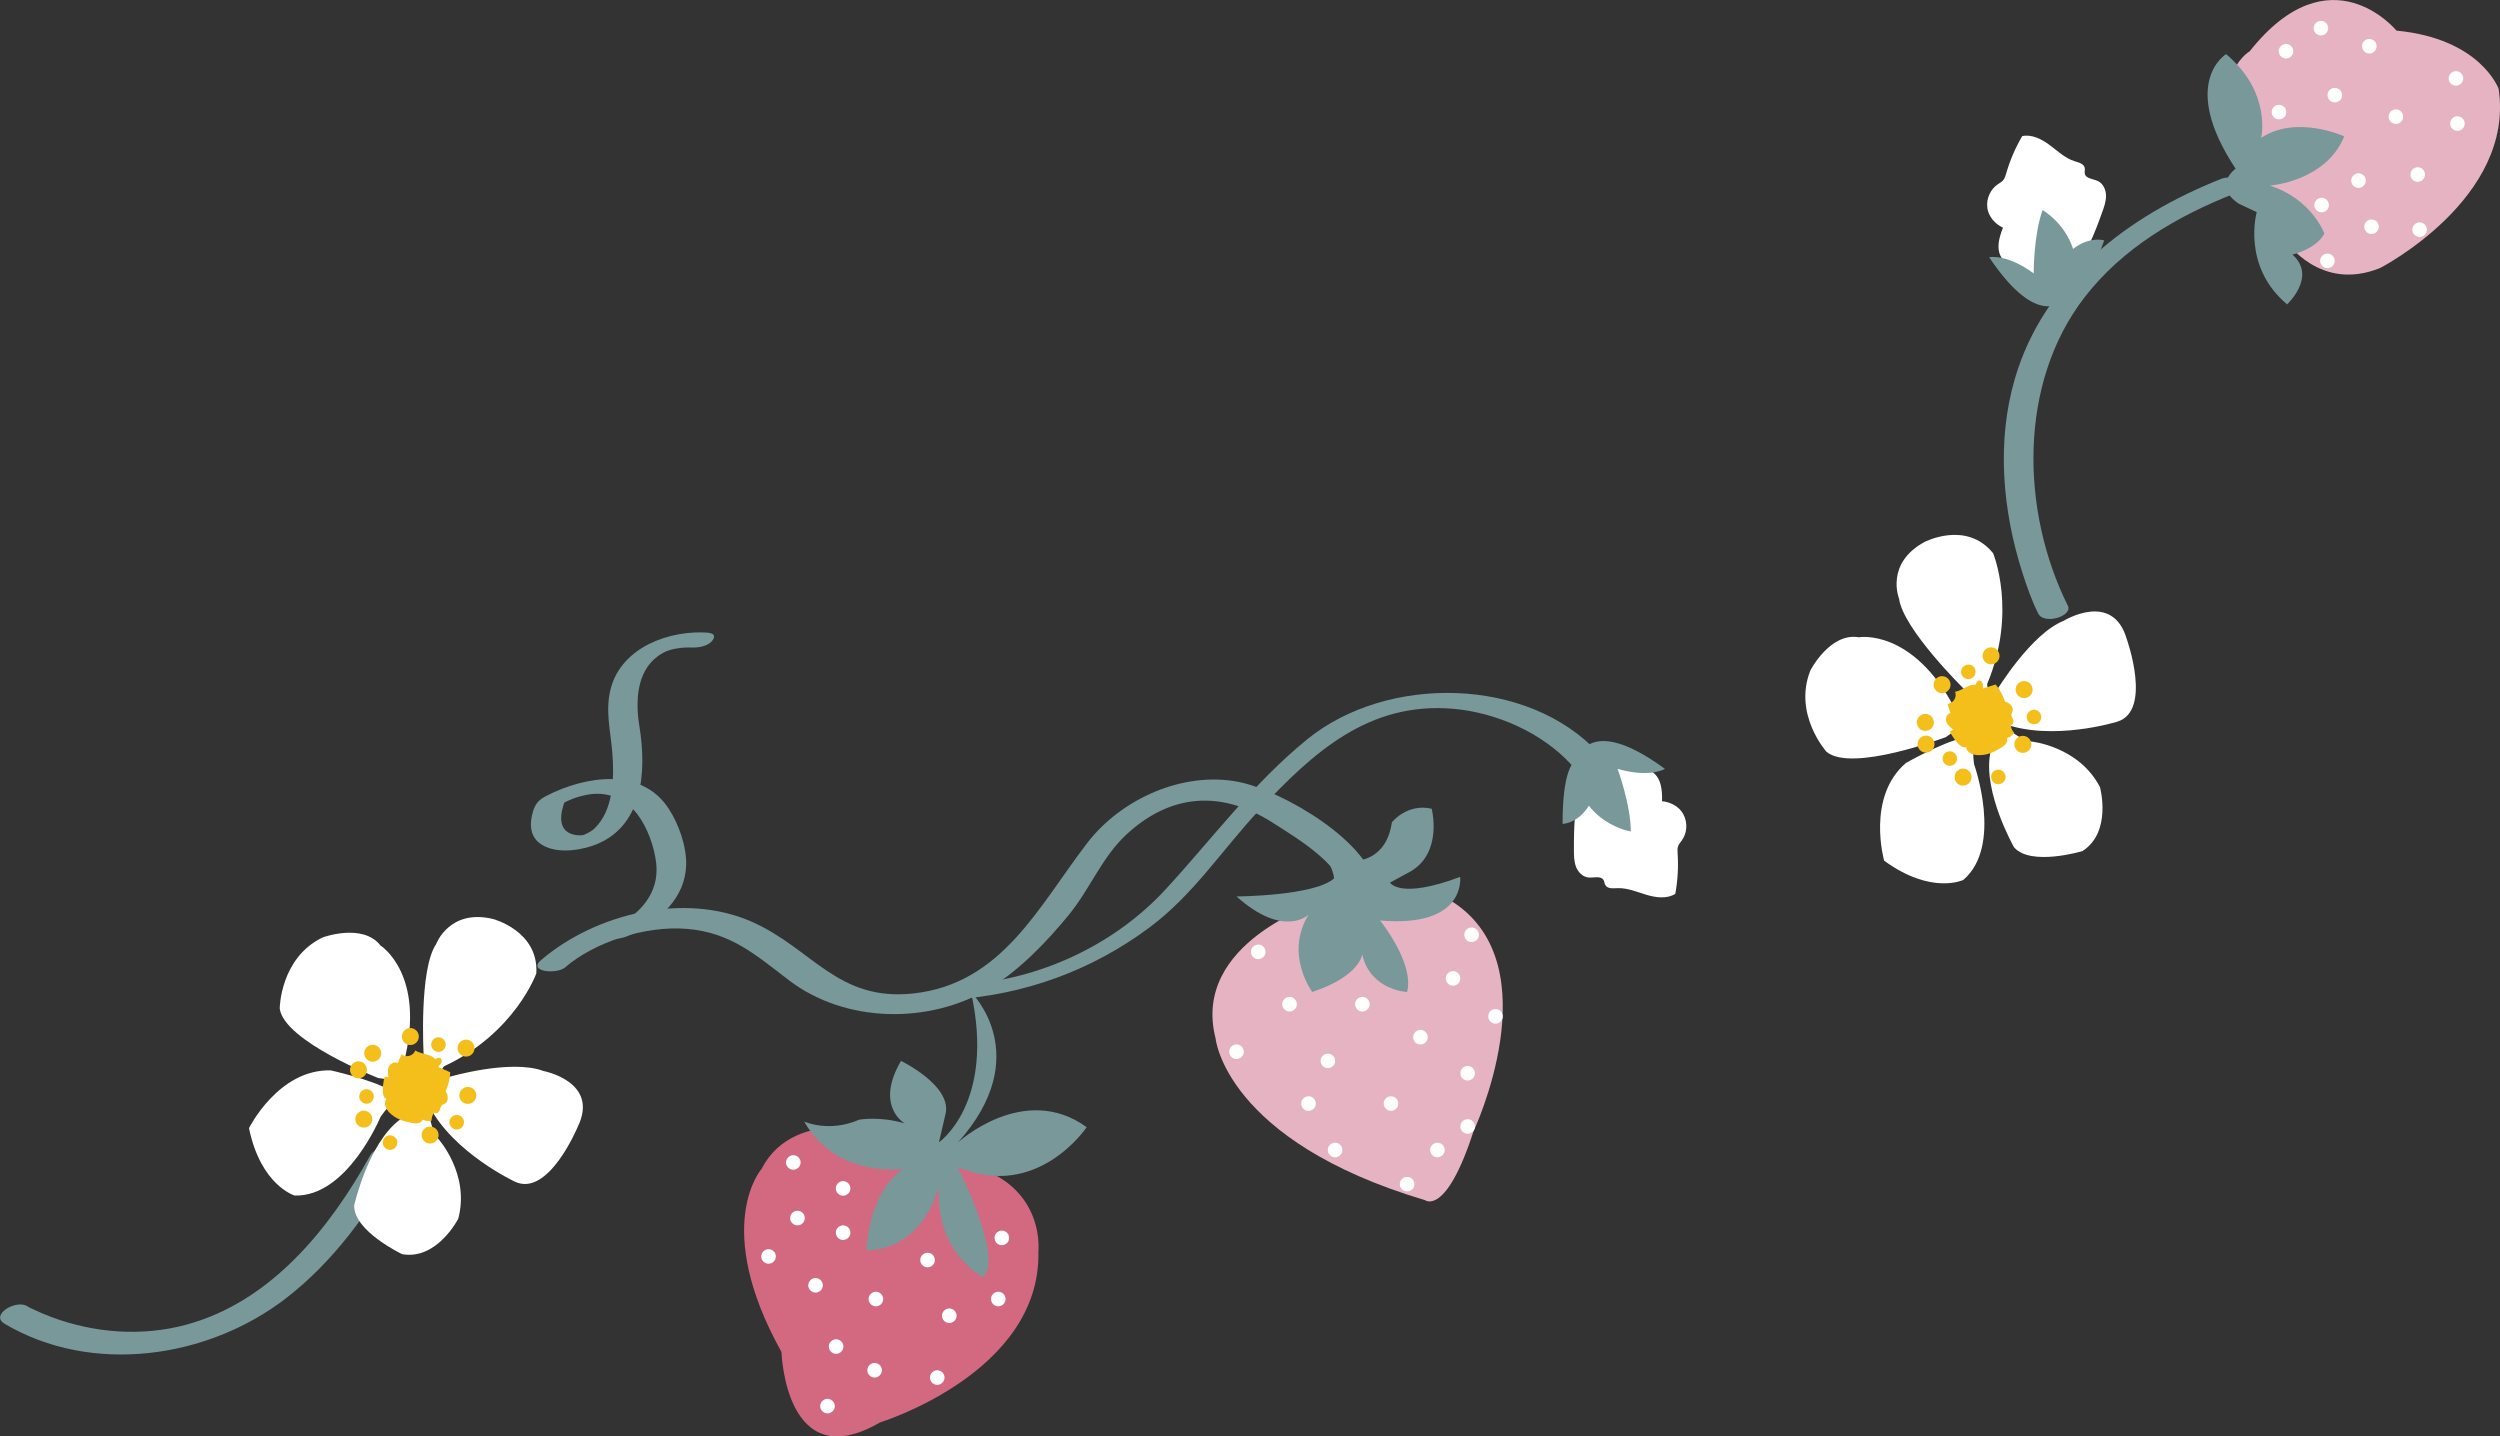
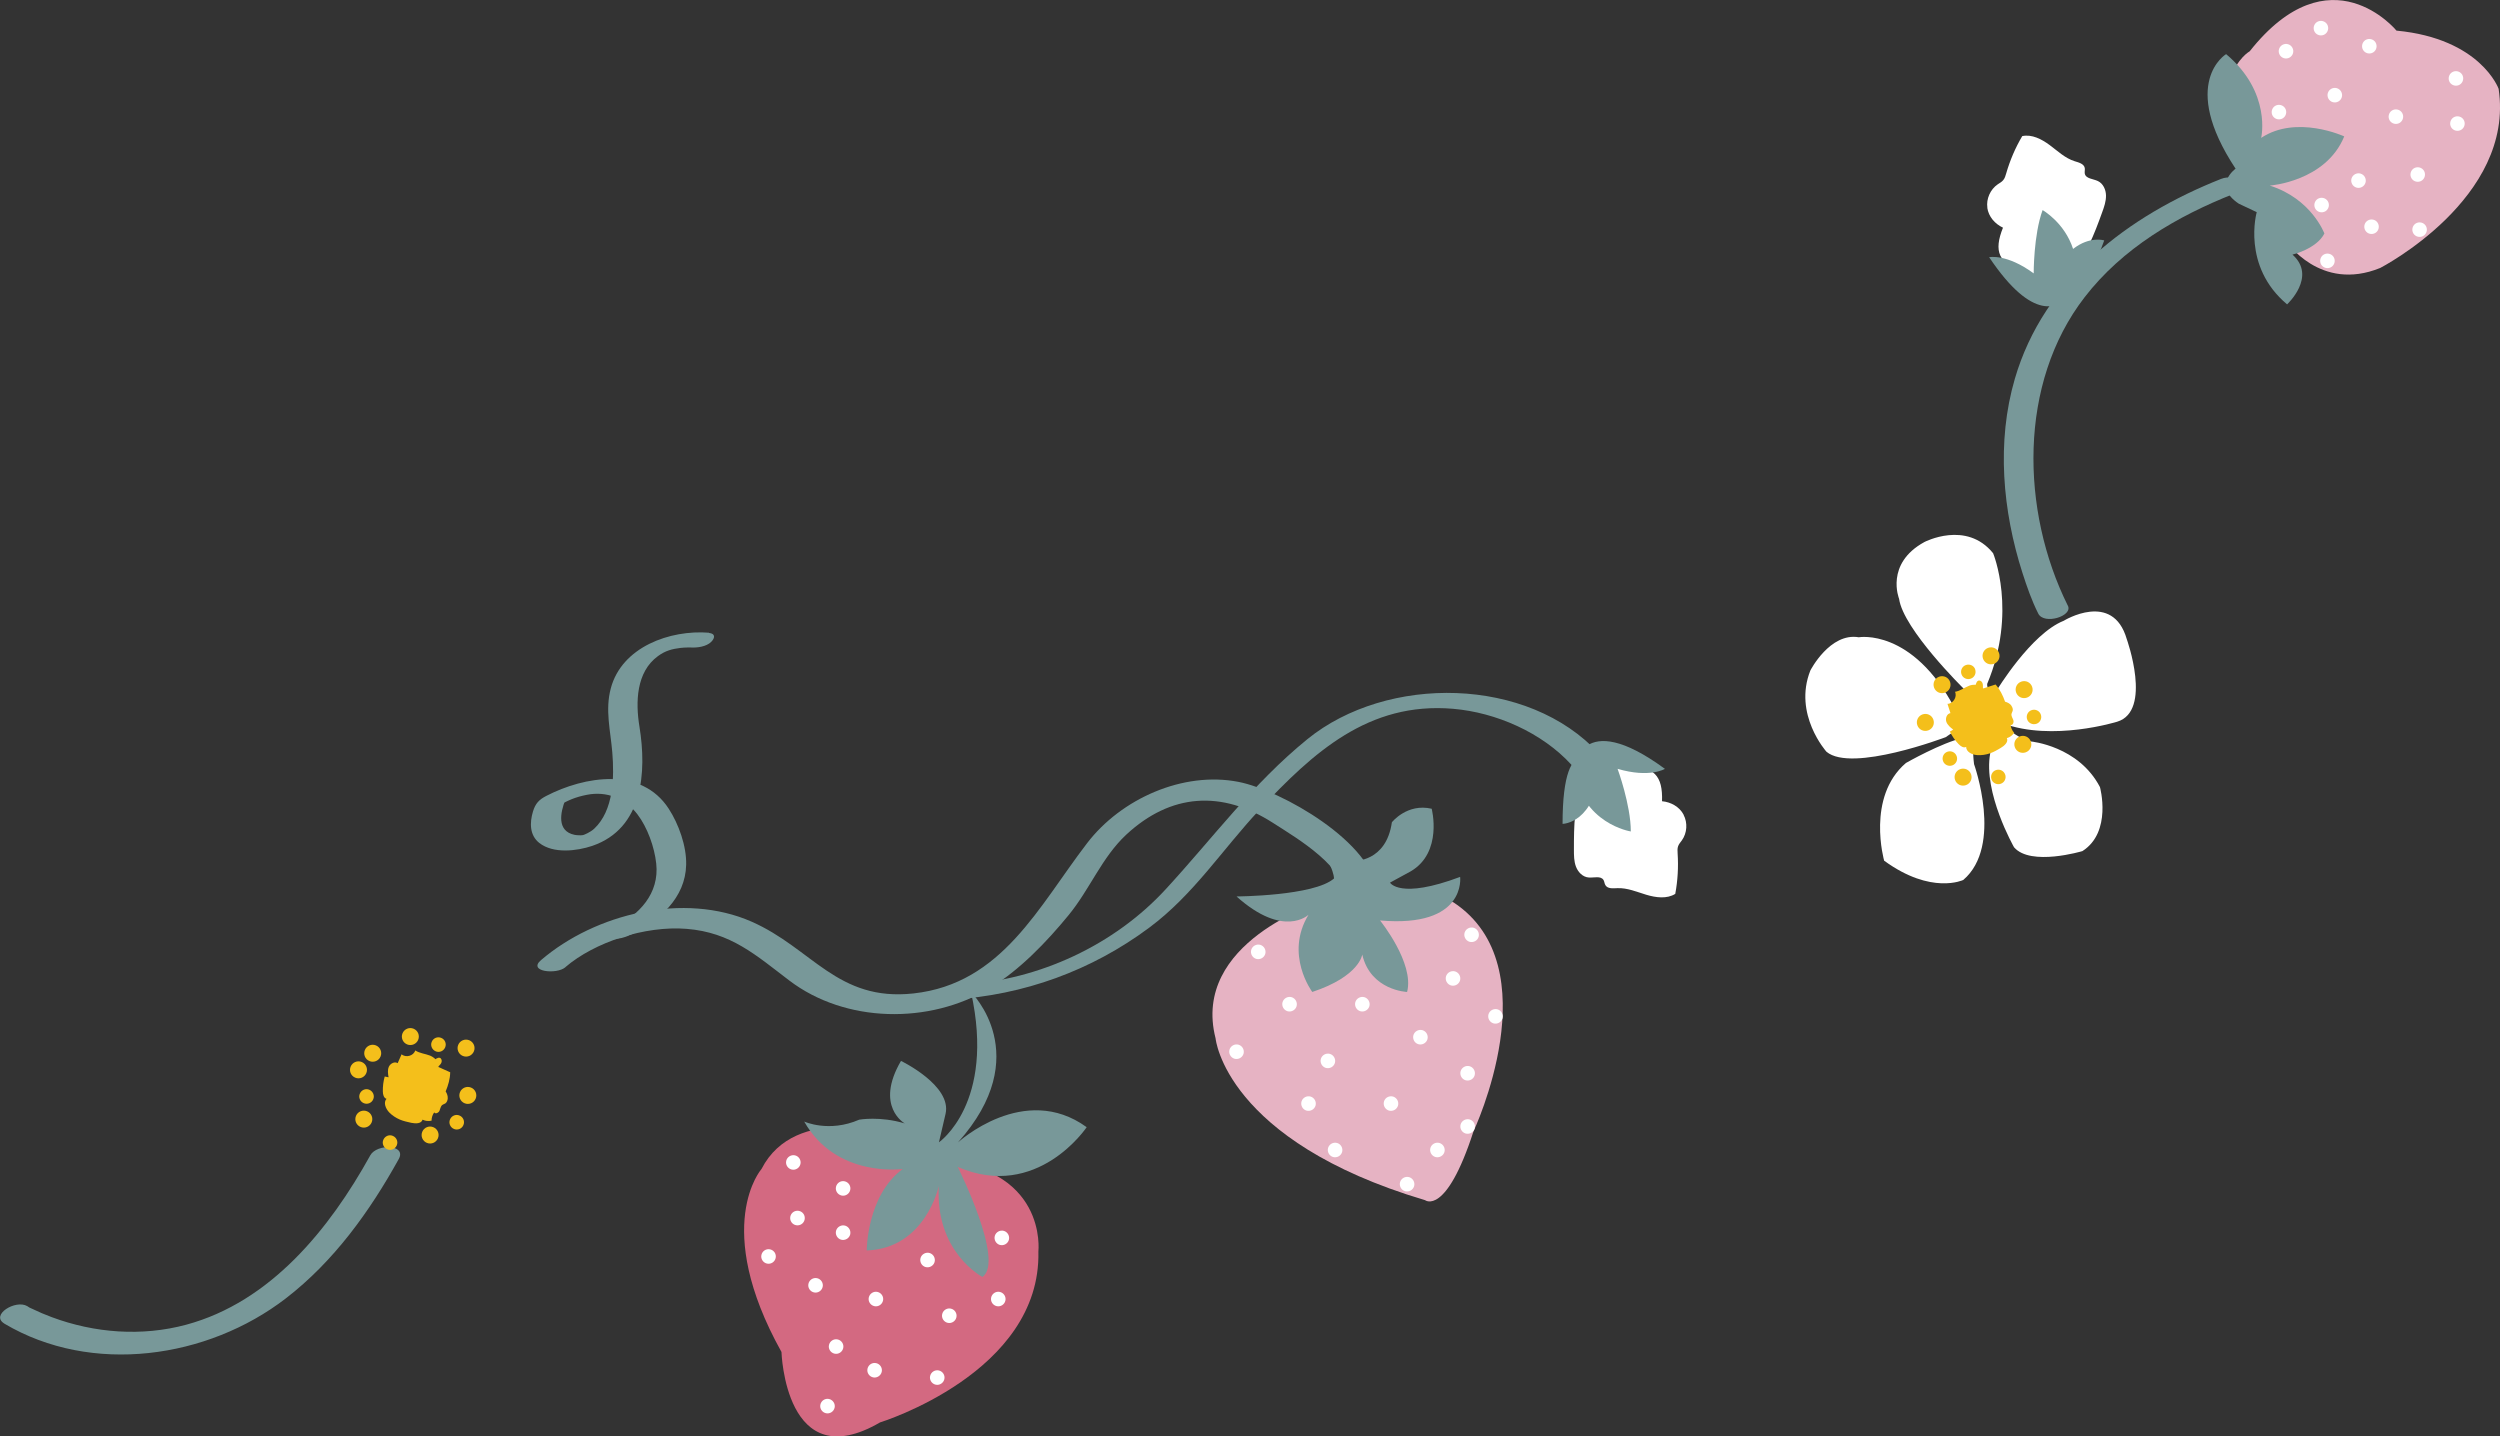
<svg xmlns="http://www.w3.org/2000/svg" id="_レイヤー_2" viewBox="0 0 253.11 145.42">
  <rect x="0" y="0" width="253.11" height="145.42" fill="#333333" stroke="none" />
  <defs>
    <style>.cls-1{fill:#789899;}.cls-2{fill:#d36981;}.cls-3{fill:#e6b3c3;}.cls-4{fill:#fff;}.cls-5{fill:#f4bf1b;}</style>
  </defs>
  <g id="_装飾">
    <path class="cls-1" d="M.44,134.01c8.85,5.25,20.58,3.54,28.49-2.55,4.86-3.74,8.49-8.79,11.44-14.11.83-1.5-2.22-1.58-2.88-.38-4.12,7.44-10.08,14.84-18.64,17.15-4.49,1.21-9.28.85-13.62-.77-.67-.25-1.33-.53-1.97-.84-.5-.24-.08-.01-.5-.27-1.18-.7-3.78.9-2.31,1.77H.44Z" />
-     <path class="cls-4" d="M38.26,109.13s-9.51-3.72-9.94-7.02c0,0,.03-5.09,4.32-7.19,0,0,4.06-1.52,5.89.81,0,0,4.65,2.93,2.35,11.88,0,0,1.08,1.83,2.01-.91,0,0-.48-8.56,1.27-11.12,0,0,1.32-3.6,5.75-2.54,0,0,4.64,1.2,4.39,5.51,0,0-2.15,6.05-9.33,9.4,0,0-.73.67.25,1.15,0,0,6.43-1.93,9.79-.67,0,0,5.73,1.07,3.48,5.66,0,0-2.96,7.15-6.35,5.55,0,0-6.22-2.89-8.69-7.67,0,0-.11,1.88.89,3.29,0,0,3.26,3.56,2.06,8.12,0,0-2.13,4.21-5.68,3.6,0,0-4.94-2.35-4.86-4.94,0,0,1.39-6.24,4.61-8.67,0,0,1.03-1.26-.09-1.79,0,0-.34-.66-1.86,1.51,0,0-3.36,8.12-8.69,7.95,0,0-3.42-1.01-4.62-6.82,0,0,2.97-5.99,8.28-5.85,0,0,4.09.9,6.06,2.03,0,0,1.69-.93-1.28-1.26Z" />
    <path class="cls-5" d="M45.33,111.22c.02-.26-.07-.5-.21-.72.26-.62.45-1.27.46-1.94-.4-.18-.79-.36-1.19-.53,0-.02,0-.04,0-.06l.04-.04c.12-.12.24-.25.28-.41.04-.16-.02-.37-.18-.42-.12-.04-.25.02-.36.08-.03.02-.05.04-.08.06-.16-.16-.36-.29-.56-.37-.49-.19-1.05-.23-1.49-.52-.16.55-.95.77-1.38.39-.13.3-.27.6-.4.9-.3-.2-.74.03-.89.36-.15.33-.09.72-.03,1.07-.13-.03-.26-.05-.39-.08-.14.49-.2,1-.19,1.51,0,.3.09.67.37.75-.34.38-.08,1,.27,1.37.3.31.68.56,1.08.73.37.16.77.24,1.16.33.43.09,1.02.1,1.14-.32.28.14.61.17.91.1,0-.3.1-.6.27-.84.11.2.43.05.53-.15.09-.2.11-.46.29-.6.09-.07.2-.09.3-.15.16-.11.23-.31.25-.5Z" />
    <path class="cls-5" d="M47.98,106.44c-.18.44-.68.65-1.12.47-.44-.18-.65-.68-.47-1.12.18-.44.68-.65,1.12-.47.44.18.65.68.47,1.12Z" />
    <path class="cls-5" d="M37.63,113.63c-.18.44-.68.65-1.12.47-.44-.18-.65-.68-.47-1.12.18-.44.68-.65,1.12-.47s.65.68.47,1.12Z" />
    <path class="cls-5" d="M48.16,111.23c-.18.44-.68.65-1.12.47-.44-.18-.65-.68-.47-1.12.18-.44.68-.65,1.12-.47.44.18.65.68.47,1.12Z" />
    <path class="cls-5" d="M38.53,106.96c-.18.44-.68.65-1.12.47-.44-.18-.65-.68-.47-1.12.18-.44.68-.65,1.12-.47.44.18.65.68.47,1.12Z" />
    <path class="cls-5" d="M37.09,108.64c-.18.44-.68.65-1.12.47-.44-.18-.65-.68-.47-1.12.18-.44.68-.65,1.12-.47.44.18.65.68.47,1.12Z" />
    <path class="cls-5" d="M44.34,115.24c-.18.44-.68.65-1.12.47-.44-.18-.65-.68-.47-1.12.18-.44.68-.65,1.12-.47s.65.68.47,1.12Z" />
    <path class="cls-5" d="M42.34,105.27c-.18.44-.68.65-1.12.47-.44-.18-.65-.68-.47-1.12.18-.44.68-.65,1.12-.47.44.18.65.68.47,1.12Z" />
    <path class="cls-5" d="M45.07,106.04c-.16.38-.59.56-.96.4s-.56-.59-.4-.96c.15-.38.59-.56.96-.4.38.15.56.59.4.96Z" />
    <path class="cls-5" d="M46.92,113.9c-.15.38-.59.56-.96.4-.38-.16-.56-.59-.4-.96.16-.38.59-.56.96-.4.38.15.56.59.4.96Z" />
    <path class="cls-5" d="M37.79,111.29c-.15.38-.59.56-.96.4-.38-.16-.56-.59-.4-.96.16-.38.59-.56.96-.4s.56.59.4.96Z" />
    <path class="cls-5" d="M40.17,115.96c-.16.38-.59.56-.96.4-.38-.16-.56-.59-.4-.96.16-.38.59-.56.96-.4.38.16.56.59.4.96Z" />
    <path class="cls-3" d="M133.63,91.36s-13.05,4.02-10.56,13.77c0,0,.96,10.35,21.21,16.38,0,0,2.11,1.66,4.9-6.96,0,0,7.87-16.66-2.02-23.19,0,0-8.45-3.42-13.53,0Z" />
    <path class="cls-2" d="M90.44,114.87s-9.89-3.24-13.34,3.48c0,0-5.09,5.76,2.02,18.53,0,0,.38,12.72,9.98,7.13,0,0,16.32-5.02,16.03-17.3,0,0,1.01-8.83-10.97-9.31l-3.72-2.52Z" />
    <path class="cls-1" d="M71.8,64.06c-3.97-.32-8.85,1.44-9.96,5.63-.59,2.2-.03,4.28.15,6.47.21,2.5.15,5.9-1.84,7.75-.37.34-.98.61-1.19.66.37-.08.03,0-.15,0-.22-.01-.42,0-.65-.05-1.8-.38-1.44-2.24-.92-3.55-.2.19-.39.38-.59.56.86-.51,1.64-.84,2.76-1.06,2.01-.4,3.89.35,5.13,1.98,1,1.31,1.72,3.3,1.9,4.98.33,3.04-1.72,5.2-4.29,6.47-.46.23-.84.68-.31,1.01.55.34,1.62-.08,2.11-.32,2.82-1.39,5.44-3.67,5.52-7.03.05-1.89-.76-4.14-1.77-5.69-2.76-4.25-8.5-3.3-12.39-1.29-.72.37-1.1.75-1.35,1.58-.34,1.13-.35,2.41.65,3.19,1.42,1.1,3.77.82,5.35.29,5.15-1.76,5.53-7.46,4.78-12.08-.4-2.45-.34-5.52,1.87-7.13.76-.56,1.45-.73,2.27-.83.28-.04.39-.03.81-.05.32-.01.44.02.2,0,.67.05,1.62-.07,2.12-.57.38-.38.45-.84-.24-.9h0Z" />
    <path class="cls-1" d="M57.25,97.91c2.92-2.5,8.03-4.21,12.26-3.87,4.5.36,7.03,2.67,10.4,5.23,5.68,4.32,14.17,4.46,20.26.8,3.06-1.84,5.8-4.71,8.03-7.43,2.14-2.61,3.36-5.84,5.83-8.14,4.51-4.18,9.66-4.52,14.85-1.19,2.65,1.7,7.33,4.43,7.53,7.87.07,1.19,3.08.52,3-.8-.3-5.04-9.69-10.37-14.02-11.22-5.6-1.1-11.89,1.71-15.33,6.21-4.91,6.4-8.61,14.23-17.58,15.21-7.7.84-10.25-4.57-16.39-7.27-6.82-3-15.8-.83-21.32,3.9-1.37,1.17,1.58,1.48,2.47.72h0Z" />
    <path class="cls-1" d="M161.91,76.32c-7.2-7.88-21.49-8.03-29.55-1.48-5.52,4.49-9.56,10-14.33,15.18-5.2,5.66-12.83,9.2-20.46,9.65-1,.06-3.21,1.65-1.21,1.53,7.28-.44,14.16-2.93,20.02-7.3,4.49-3.35,7.35-7.86,11.15-11.93,5.4-5.76,11.01-10.94,19.58-10.21,4.35.37,9,2.4,11.99,5.67.63.69,3.48-.38,2.8-1.12h0Z" />
    <path class="cls-1" d="M95.05,115.66s5.76-3.94,3.26-15.21c0,0,6.58,6.38-1.32,15.21,0,0,6.69-6.14,13.03-1.54,0,0-4.99,7.49-13.05,4.03,0,0,4.8,9.6,2.49,11.13,0,0-4.8-2.5-4.41-9.21,0,0-1.34,6.33-7.3,6.53,0,0,0-5.57,3.65-8.25,0,0-6.72.96-9.98-4.8,0,0,2.5,1.15,5.57-.19,0,0,2.11-.38,4.61.38,0,0-3.07-1.72-.38-6.33,0,0,5.18,2.49,4.51,5.37l-.67,2.88Z" />
    <path class="cls-1" d="M135.06,88.95s.07-1.83-3.45-5.4c0,0,.48-1.85,5.47,3.61,0,0,3.26.15,3.84-3.91,0,0,1.54-1.95,4.03-1.37,0,0,1.15,4.41-2.11,6.33l-2.11,1.15s.96,1.73,7.1-.58c0,0,.67,5.18-8.11,4.41,0,0,3.5,4.32,2.74,7.24,0,0-3.7-.14-4.54-3.79,0,0-.26,2.2-5.06,3.79,0,0-2.84-3.79-.38-7.82,0,0-2.5,2.44-7.29-1.85,0,0,7.85-.04,9.87-1.82Z" />
    <path class="cls-4" d="M170.45,82.49c.43.81.36,1.85-.17,2.59-.14.19-.3.37-.38.59-.09.24-.06.5-.05.75.09,1.36.01,2.74-.24,4.08-.85.53-1.96.38-2.93.09-.96-.29-1.92-.71-2.93-.67-.44.02-.98.08-1.21-.3-.1-.16-.1-.36-.19-.52-.28-.46-.98-.21-1.52-.26-.59-.05-1.06-.54-1.27-1.09-.21-.55-.21-1.15-.21-1.74,0-2.35.02-4.79.97-6.94.23-.53.56-1.07,1.09-1.29.3-.13.65-.13.98-.14.77-.01,1.54-.03,2.31-.04,2.77-.05,3.66.95,3.57,3.52.89.08,1.75.55,2.18,1.35Z" />
    <path class="cls-1" d="M168.57,77.84s-1.54.96-4.8,0c0,0,1.34,3.65,1.34,6.34,0,0-4.99-.77-5.76-6.34,0,0,.58-6.33,9.21,0Z" />
    <path class="cls-1" d="M158.2,83.41s3.26,0,3.84-5.76c0,0-3.84-4.61-3.84,5.76Z" />
    <path class="cls-4" d="M201.21,21.04c-.13-.9.29-1.86,1.05-2.38.19-.13.41-.24.56-.43.16-.19.23-.45.3-.69.38-1.31.92-2.58,1.62-3.76.98-.21,1.97.31,2.78.91.81.6,1.56,1.33,2.52,1.63.42.13.95.26,1.03.69.03.18-.03.37,0,.56.1.53.85.53,1.33.76.53.25.81.87.82,1.46.01.59-.19,1.16-.39,1.71-.8,2.21-1.65,4.49-3.28,6.19-.4.42-.89.81-1.46.84-.33.02-.65-.09-.97-.2-.73-.25-1.46-.5-2.18-.75-2.62-.9-3.11-2.14-2.15-4.53-.81-.38-1.46-1.11-1.59-2.02Z" />
    <path class="cls-1" d="M209.89,25.21c-.87-2.69-3.09-3.94-3.09-3.94-.92,2.53-.9,6.41-.9,6.41-2.74-2.02-4.51-1.64-4.51-1.64,4.46,6.66,7.09,5.11,8.14,3.91.9-.3,2.08-1.67,3.51-5.61,0,0-1.44-.47-3.15.86Z" />
    <path class="cls-3" d="M231.45,24.41s3.44,5.2,9.53,2.72c0,0,13.66-7.03,11.99-18.14,0,0-1.81-5.08-10.34-5.89,0,0-6.71-8.2-14.86,2.09,0,0-5.11,2.84-.11,13.49l3.79,5.73Z" />
    <path class="cls-1" d="M209.35,61.31c-4.77-9.61-5.02-22.51,1.7-31.21,3.83-4.97,9.33-8.19,15.09-10.47,1.93-.76.2-2.1-1.26-1.52-9.4,3.72-17.96,10.18-20.89,20.24-1.87,6.39-1.24,13.37.77,19.65.45,1.4.94,2.81,1.6,4.12.58,1.17,3.53.26,3-.8h0Z" />
    <path class="cls-1" d="M231.56,30.81s3.04-2.81.54-5.03c0,0,2.45-.59,3.23-2.14,0,0-1.3-3.52-5.53-4.85,0,0,5.67-.4,7.54-4.98,0,0-4.82-2.23-8.41.15,0,0,1.09-4.59-3.55-8.48,0,0-4.8,2.88.96,11.6,0,0-2.39,1.72.32,3.54l1.82.86s-1.55,5.46,3.08,9.34Z" />
    <path class="cls-4" d="M239.7,22.34c.34-.22.8-.13,1.02.21.22.34.13.8-.21,1.02-.34.22-.8.13-1.02-.21-.22-.34-.13-.8.21-1.02Z" />
    <path class="cls-4" d="M238.08,18.5c-.12-.39.1-.8.49-.92.39-.12.8.1.92.49.12.39-.1.8-.49.92-.39.12-.8-.1-.92-.49Z" />
    <path class="cls-4" d="M235.68,9.85c-.12-.39.1-.8.49-.92s.8.1.92.49c.12.39-.1.8-.49.92-.39.12-.8-.1-.92-.49Z" />
    <path class="cls-4" d="M230.74,5.4c-.12-.39.1-.8.49-.92s.8.1.92.49c.12.39-.1.8-.49.92-.39.12-.8-.1-.92-.49Z" />
    <path class="cls-4" d="M240.57,4.42c.14.38-.05.81-.43.95-.38.14-.81-.05-.95-.43s.05-.81.43-.95c.38-.14.81.05.95.43Z" />
    <path class="cls-4" d="M243.26,11.55c.14.38-.05.81-.43.95-.38.14-.81-.05-.95-.43-.14-.38.05-.81.43-.95.38-.14.81.05.95.43Z" />
    <path class="cls-4" d="M235.74,20.5c.14.38-.05.81-.43.95-.38.14-.81-.05-.95-.43-.14-.38.05-.81.43-.95.38-.14.81.05.95.43Z" />
    <path class="cls-4" d="M231.42,11.09c.14.38-.05.81-.43.95s-.81-.05-.95-.43c-.14-.38.05-.81.43-.95.38-.14.81.05.95.43Z" />
    <path class="cls-4" d="M235.67,2.59c.14.38-.05.81-.43.95-.38.14-.81-.05-.95-.43-.14-.38.05-.81.43-.95.38-.14.81.05.95.43Z" />
    <path class="cls-4" d="M245.66,22.99c.14.38-.05.81-.43.95-.38.14-.81-.05-.95-.43-.14-.38.05-.81.43-.95.38-.14.81.05.95.43Z" />
    <path class="cls-4" d="M236.33,26.15c.14.38-.05.81-.43.95-.38.14-.81-.05-.95-.43-.14-.38.05-.81.43-.95.38-.14.81.05.95.43Z" />
    <path class="cls-4" d="M249.49,12.25c.14.38-.05.81-.43.95-.38.14-.81-.05-.95-.43-.14-.38.05-.81.43-.95.38-.14.81.05.95.43Z" />
    <path class="cls-4" d="M249.34,7.68c.14.38-.05.81-.43.95-.38.14-.81-.05-.95-.43-.14-.38.05-.81.43-.95.38-.14.81.05.95.43Z" />
    <path class="cls-4" d="M245.47,17.41c.14.38-.05.81-.43.95s-.81-.05-.95-.43c-.14-.38.05-.81.43-.95.38-.14.81.05.95.43Z" />
    <path class="cls-4" d="M81.48,123.32c0,.41-.33.74-.74.74s-.74-.33-.74-.74.33-.74.74-.74.74.33.74.74Z" />
    <path class="cls-4" d="M85.57,124.09c.39.12.61.53.5.92-.12.39-.53.61-.92.5-.39-.12-.61-.53-.5-.92.12-.39.53-.61.92-.5Z" />
    <path class="cls-4" d="M94.12,126.86c.39.12.61.53.5.92-.12.39-.53.61-.92.5s-.61-.53-.5-.92c.12-.39.53-.61.92-.5Z" />
    <path class="cls-4" d="M101.64,124.62c.39.12.61.53.5.92-.12.39-.53.61-.92.5-.39-.12-.61-.53-.5-.92.12-.39.53-.61.92-.5Z" />
    <path class="cls-4" d="M127.6,95.66c.39.12.61.53.5.92-.12.39-.53.61-.92.5-.39-.12-.61-.53-.5-.92.12-.39.53-.61.92-.5Z" />
    <path class="cls-4" d="M149.2,93.93c.39.12.61.53.5.92s-.53.61-.92.5c-.39-.12-.61-.53-.5-.92.12-.39.53-.61.92-.5Z" />
    <path class="cls-4" d="M138.14,100.96c.39.12.61.53.5.92-.12.39-.53.61-.92.5-.39-.12-.61-.53-.5-.92.12-.39.53-.61.92-.5Z" />
    <path class="cls-4" d="M130.77,100.96c.39.12.61.53.5.92-.12.39-.53.61-.92.5-.39-.12-.61-.53-.5-.92.12-.39.53-.61.92-.5Z" />
    <path class="cls-4" d="M147.32,98.35c.39.12.61.53.5.92-.12.39-.53.61-.92.5-.39-.12-.61-.53-.5-.92.12-.39.53-.61.92-.5Z" />
    <path class="cls-4" d="M125.4,105.77c.39.12.61.53.5.92-.12.39-.53.61-.92.5-.39-.12-.61-.53-.5-.92.12-.39.53-.61.92-.5Z" />
    <path class="cls-4" d="M134.65,106.7c.39.12.61.53.5.92-.12.39-.53.61-.92.5-.39-.12-.61-.53-.5-.92.12-.39.53-.61.92-.5Z" />
    <path class="cls-4" d="M144.02,104.3c.39.12.61.53.5.92-.12.39-.53.61-.92.5s-.61-.53-.5-.92c.12-.39.53-.61.92-.5Z" />
    <path class="cls-4" d="M151.62,102.19c.39.12.61.53.5.92-.12.39-.53.61-.92.5-.39-.12-.61-.53-.5-.92.12-.39.53-.61.92-.5Z" />
    <path class="cls-4" d="M148.8,107.95c.39.12.61.53.5.92s-.53.61-.92.5-.61-.53-.5-.92c.12-.39.53-.61.92-.5Z" />
    <path class="cls-4" d="M141.04,111.02c.39.12.61.53.5.92-.12.39-.53.61-.92.5-.39-.12-.61-.53-.5-.92s.53-.61.92-.5Z" />
    <path class="cls-4" d="M132.69,111.02c.39.12.61.53.5.92-.12.39-.53.61-.92.5s-.61-.53-.5-.92c.12-.39.53-.61.92-.5Z" />
    <path class="cls-4" d="M135.38,115.72c.39.12.61.53.5.92-.12.39-.53.61-.92.5-.39-.12-.61-.53-.5-.92.12-.39.53-.61.92-.5Z" />
    <path class="cls-4" d="M148.8,113.34c.39.12.61.53.5.92-.12.39-.53.61-.92.5-.39-.12-.61-.53-.5-.92.12-.39.53-.61.92-.5Z" />
    <path class="cls-4" d="M145.74,115.72c.39.12.61.53.5.92-.12.39-.53.61-.92.5-.39-.12-.61-.53-.5-.92.12-.39.53-.61.92-.5Z" />
    <path class="cls-4" d="M142.67,119.18c.39.12.61.53.5.92-.12.39-.53.61-.92.5-.39-.12-.61-.53-.5-.92.12-.39.53-.61.92-.5Z" />
    <path class="cls-4" d="M95.95,133.93c-.4-.09-.65-.49-.56-.88.09-.4.49-.65.88-.56.4.09.65.49.56.88-.09.4-.49.65-.88.56Z" />
    <path class="cls-4" d="M88.52,132.24c-.4-.09-.65-.49-.56-.88.09-.4.49-.65.88-.56.4.09.65.49.56.88-.09.4-.49.65-.88.56Z" />
    <path class="cls-4" d="M85.2,121.04c-.4-.09-.65-.49-.56-.88.09-.4.48-.65.88-.56.4.09.65.49.56.88-.09.4-.49.65-.88.56Z" />
    <path class="cls-4" d="M94.73,140.19c-.4-.09-.65-.49-.56-.88.09-.4.49-.65.88-.56.4.09.65.49.56.88-.09.4-.49.65-.88.56Z" />
    <path class="cls-4" d="M83.62,143.08c-.4-.09-.65-.49-.56-.88.09-.4.49-.65.88-.56s.65.49.56.88c-.09.4-.49.65-.88.56Z" />
    <path class="cls-4" d="M100.91,132.24c-.4-.09-.65-.49-.56-.88.09-.4.49-.65.88-.56.4.09.65.49.56.88-.09.4-.49.65-.88.56Z" />
    <path class="cls-4" d="M77.65,127.93c-.4-.09-.65-.49-.56-.88.09-.4.49-.65.88-.56.4.09.65.48.56.88-.09.4-.49.65-.88.56Z" />
    <path class="cls-4" d="M80.16,118.41c-.4-.09-.65-.49-.56-.88.09-.4.49-.64.88-.56.4.09.65.49.56.88-.09.4-.49.65-.88.56Z" />
    <path class="cls-4" d="M84.49,137.05c-.4-.09-.65-.49-.56-.88.09-.4.49-.65.88-.56.4.09.65.49.56.88-.09.4-.49.65-.88.56Z" />
    <path class="cls-4" d="M88.39,139.45c-.4-.09-.65-.49-.56-.88.09-.4.48-.65.88-.56.4.09.65.49.56.88s-.49.65-.88.56Z" />
    <path class="cls-4" d="M82.41,130.85c-.4-.09-.65-.49-.56-.88.09-.4.49-.65.88-.56.4.09.65.49.56.88-.09.4-.49.65-.88.56Z" />
    <path class="cls-4" d="M197,74.63s-9.54,3.63-12.08,1.48c0,0-3.4-3.79-1.63-8.23,0,0,1.98-3.86,4.9-3.36,0,0,5.41-.96,9.73,7.22,0,0,2.03.63.88-2.03,0,0-6.11-6.01-6.53-9.09,0,0-1.44-3.55,2.56-5.74,0,0,4.24-2.23,6.96,1.13,0,0,2.47,5.92-.6,13.23,0,0-.09.98.95.68,0,0,3.47-5.75,6.8-7.07,0,0,4.96-3.06,6.38,1.85,0,0,2.62,7.29-.97,8.37,0,0-6.54,2.04-11.59.16,0,0,1.18,1.46,2.87,1.84,0,0,4.81.45,6.98,4.62,0,0,1.25,4.55-1.78,6.48,0,0-5.24,1.57-6.92-.39,0,0-3.16-5.55-2.41-9.52,0,0-.09-1.63-1.27-1.27,0,0-.69-.26-.37,2.37,0,0,2.97,8.27-1.09,11.73,0,0-3.21,1.55-8.01-1.95,0,0-1.83-6.43,2.2-9.89,0,0,3.64-2.08,5.85-2.56,0,0,.63-1.83-1.8-.07Z" />
    <path class="cls-5" d="M203.64,71.43c-.16-.2-.39-.32-.64-.39-.22-.63-.52-1.24-.96-1.74-.41.13-.83.27-1.24.4-.01-.02-.03-.03-.04-.04,0-.02,0-.04,0-.06,0-.17.01-.34-.07-.49-.07-.15-.26-.26-.41-.19-.12.05-.18.18-.22.3-.01.03-.01.07-.02.1-.22,0-.46.02-.66.1-.49.19-.93.54-1.45.62.25.51-.19,1.21-.76,1.22.1.31.2.62.3.94-.36.05-.53.52-.42.86s.42.59.7.81c-.11.07-.23.13-.34.2.23.46.52.88.87,1.25.21.22.51.44.78.3,0,.51.61.8,1.12.83.44.03.88-.04,1.29-.18.38-.13.73-.33,1.08-.54.38-.22.82-.61.63-1,.3-.08.57-.28.74-.54-.2-.22-.33-.51-.36-.8.21.07.35-.25.28-.47-.07-.22-.23-.42-.19-.64.02-.11.09-.21.12-.31.05-.19-.03-.39-.15-.54Z" />
    <path class="cls-5" d="M202.39,66.11c.16.45-.07.94-.52,1.1-.45.16-.94-.07-1.1-.52-.16-.45.07-.94.52-1.1.45-.16.94.07,1.1.52Z" />
    <path class="cls-5" d="M199.56,78.39c.16.45-.07.94-.52,1.1-.45.16-.94-.07-1.1-.52-.16-.45.07-.94.52-1.1.45-.16.94.07,1.1.52Z" />
    <path class="cls-5" d="M205.74,69.53c.16.45-.07.94-.52,1.1-.45.16-.94-.07-1.1-.52-.16-.45.07-.94.52-1.1.45-.16.94.07,1.1.52Z" />
    <path class="cls-5" d="M195.74,72.85c.16.45-.07.94-.52,1.1-.45.16-.94-.07-1.1-.52-.16-.45.07-.94.52-1.1.45-.16.94.07,1.1.52Z" />
-     <path class="cls-5" d="M195.81,75.05c.16.45-.07.94-.52,1.1-.45.16-.94-.07-1.1-.52-.16-.45.07-.94.52-1.1.45-.16.94.07,1.1.52Z" />
    <path class="cls-5" d="M205.61,75.07c.16.45-.07.94-.52,1.1-.45.16-.94-.07-1.1-.52-.16-.45.07-.94.52-1.1.45-.16.94.07,1.1.52Z" />
    <path class="cls-5" d="M197.43,69.03c.16.45-.07.94-.52,1.1-.45.16-.94-.07-1.1-.52-.16-.45.07-.94.52-1.1.45-.16.94.07,1.1.52Z" />
    <path class="cls-5" d="M199.97,67.77c.14.38-.06.81-.44.94-.38.14-.81-.06-.94-.44-.14-.38.06-.81.45-.94s.81.06.94.44Z" />
    <path class="cls-5" d="M206.62,72.34c.14.38-.06.81-.44.94s-.81-.06-.94-.44c-.14-.38.06-.81.44-.94.38-.14.81.06.94.44Z" />
    <path class="cls-5" d="M198.1,76.55c.14.38-.06.81-.44.94-.38.14-.81-.06-.94-.44-.14-.38.06-.81.44-.94.38-.14.81.06.94.45Z" />
    <path class="cls-5" d="M203.01,78.41c.14.38-.06.81-.44.94-.38.14-.81-.06-.94-.44-.14-.38.06-.81.44-.94.38-.14.81.06.94.45Z" />
  </g>
</svg>